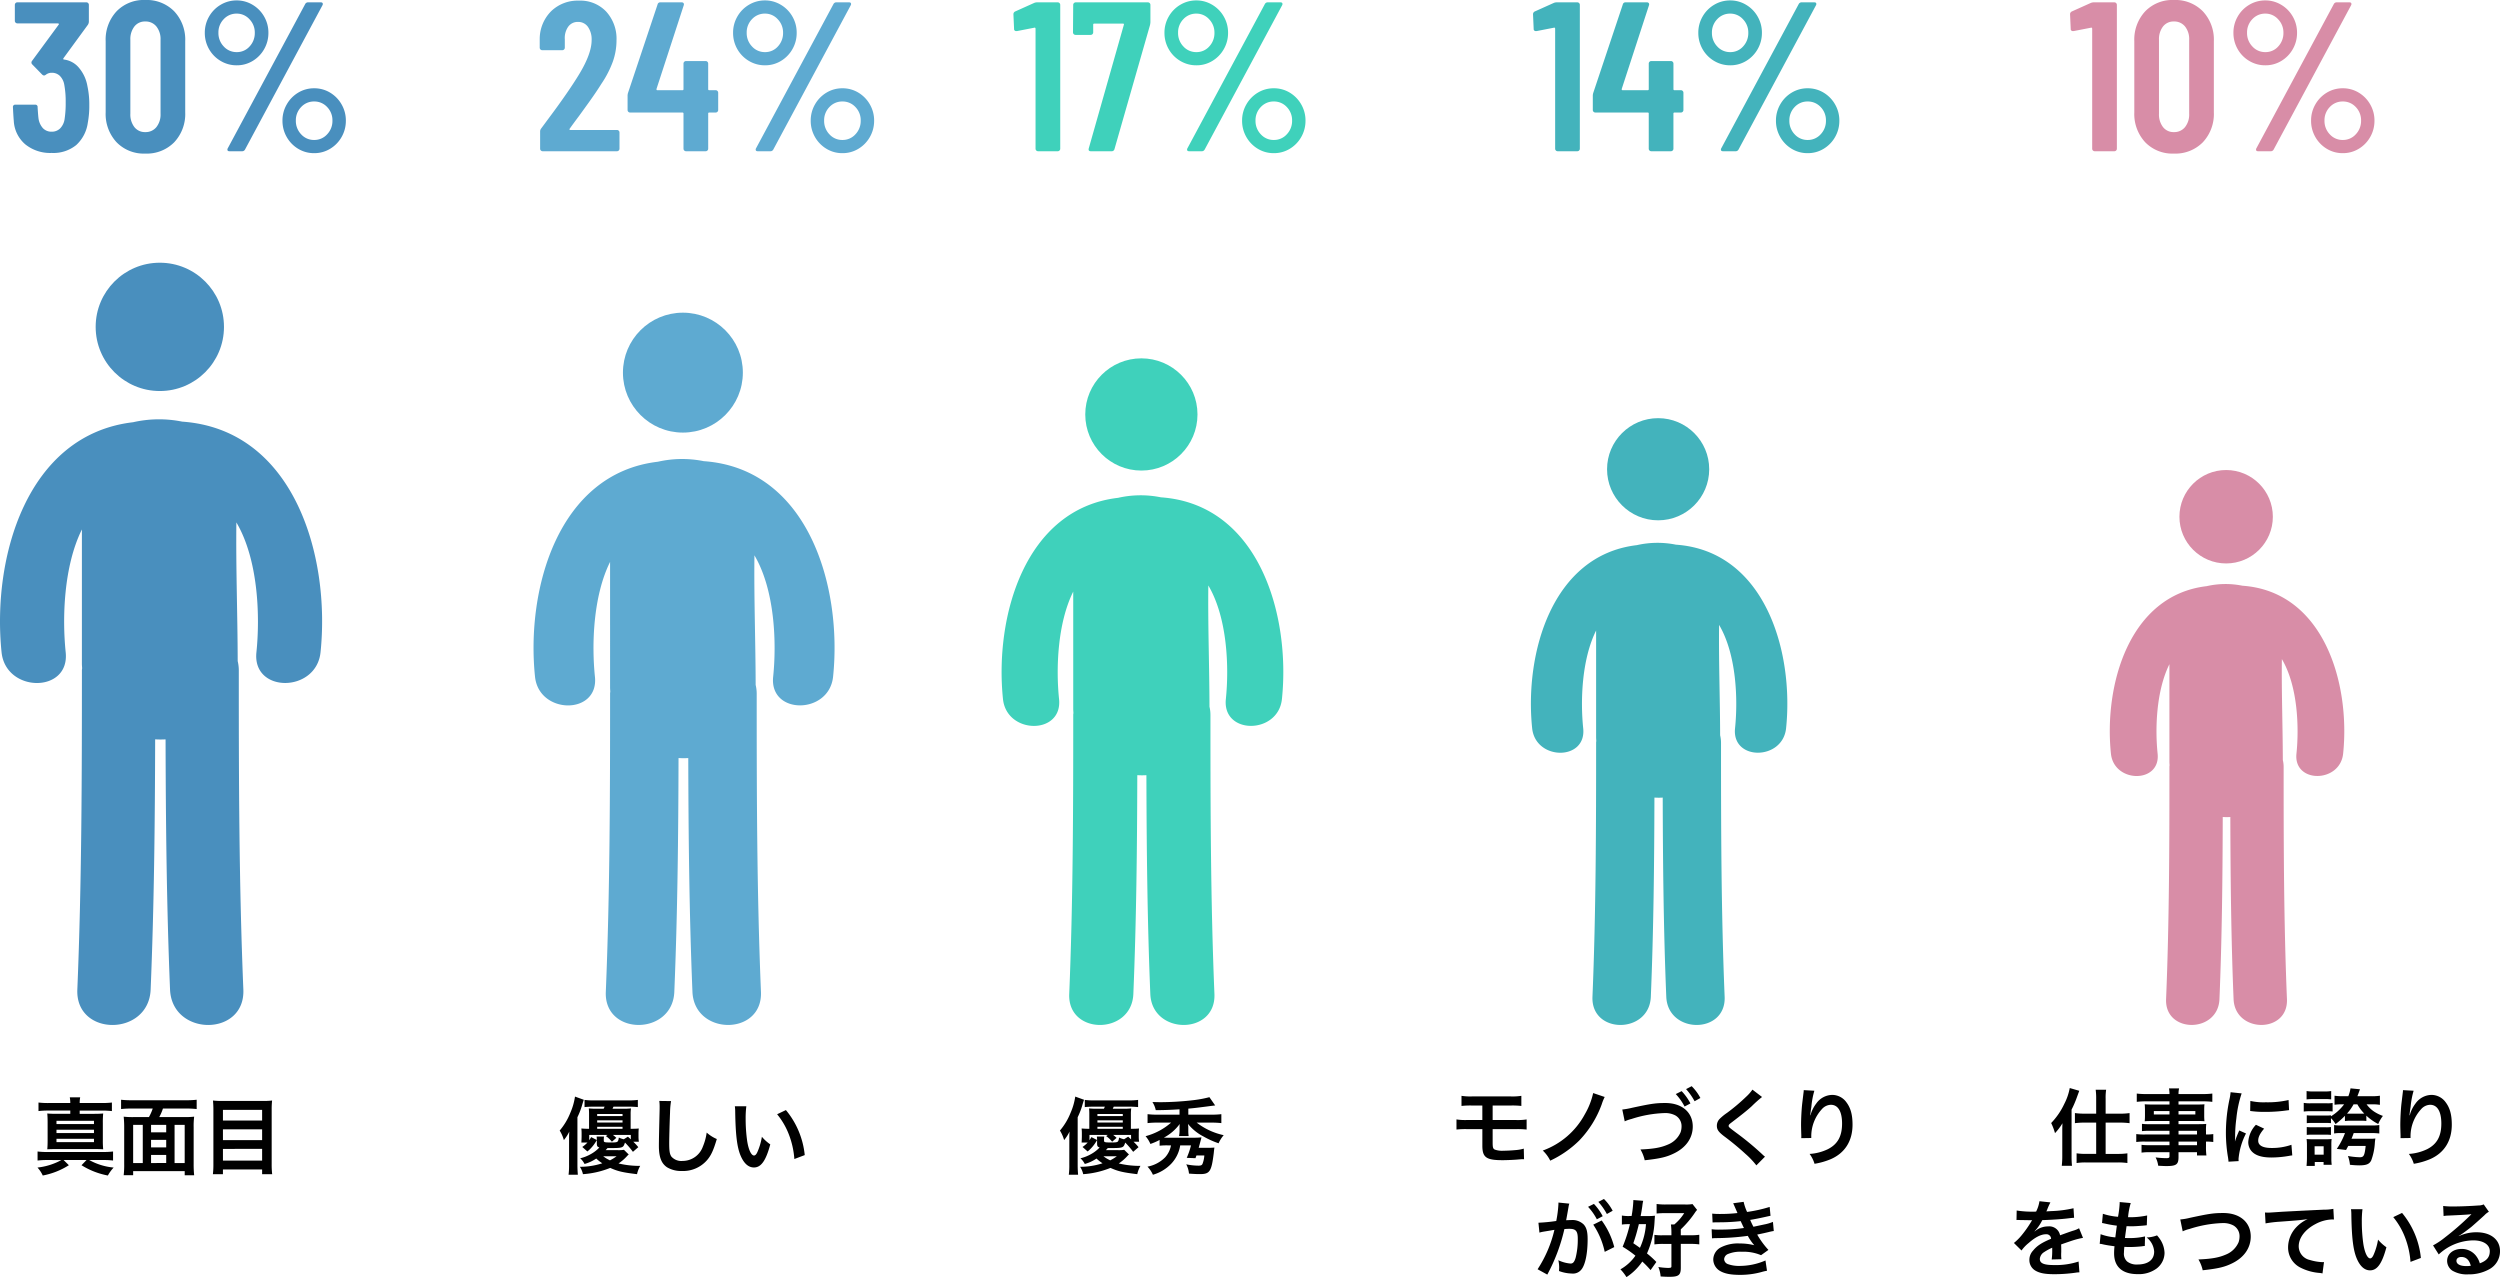
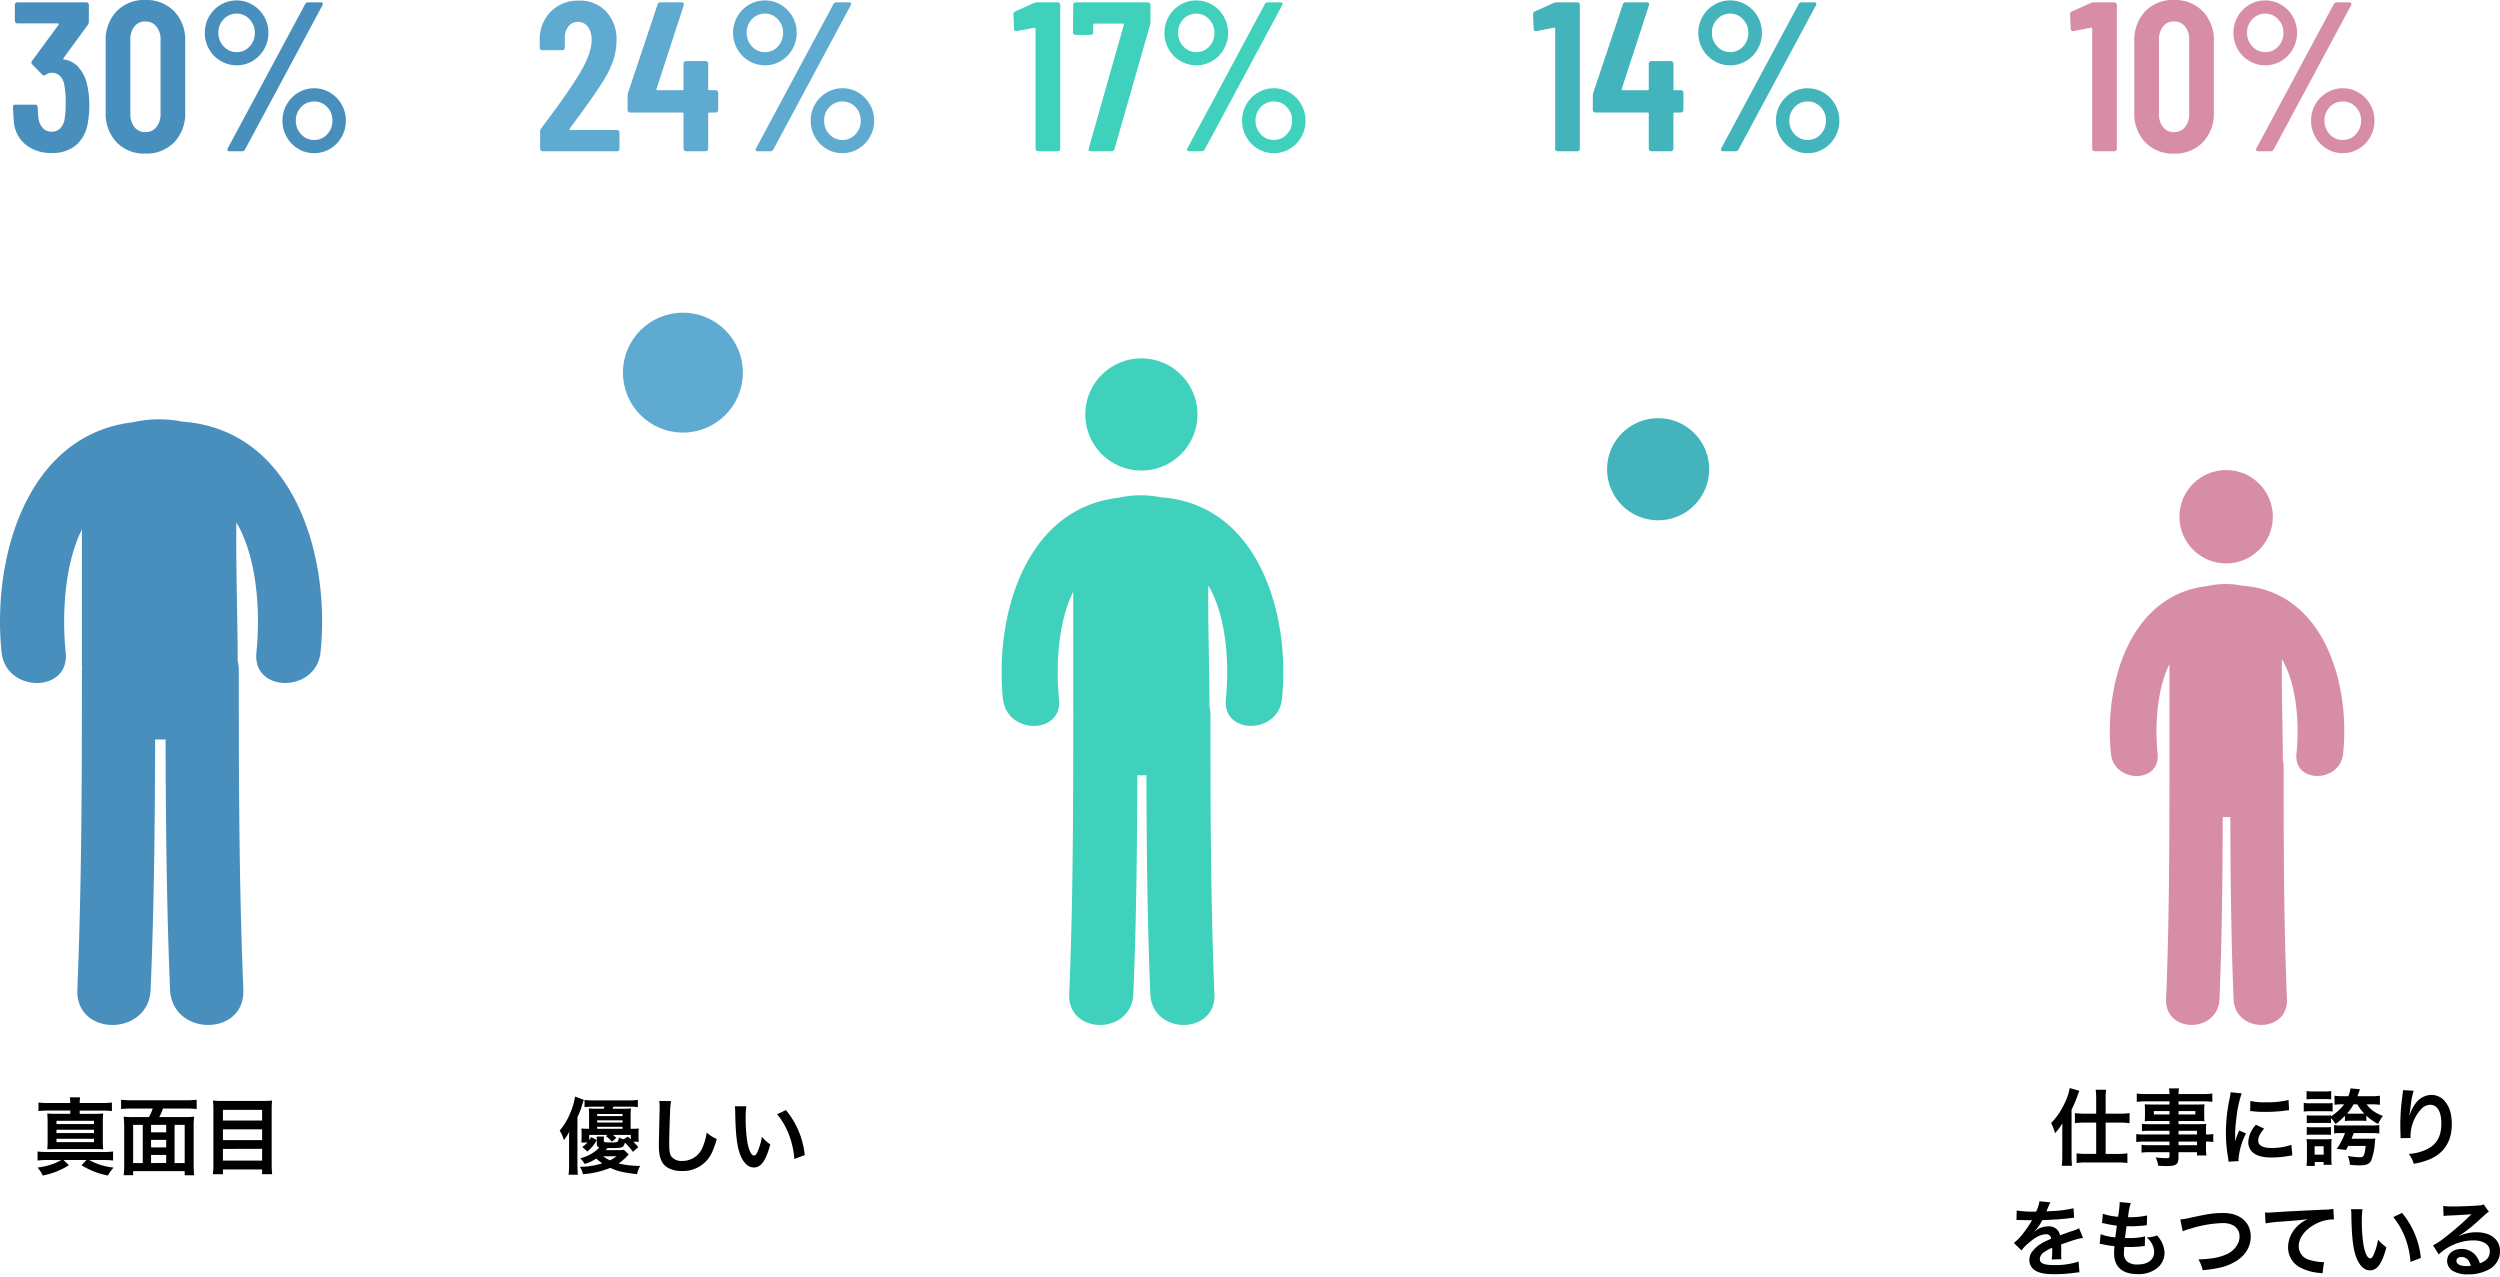
<svg xmlns="http://www.w3.org/2000/svg" width="716.897" height="366.229" viewBox="0 0 716.897 366.229">
  <g id="hito" transform="translate(-12157 -7795.12)">
    <path id="パス_1372" data-name="パス 1372" d="M4.44-18.576a23.282,23.282,0,0,1-2.952-.144v2.448a23.811,23.811,0,0,1,2.952-.144h6.168v.936H6.864c-1.344,0-2.016-.024-2.856-.1.072.816.1,1.512.1,2.736v4.848c0,1.152-.024,1.9-.1,2.688.792-.048,1.68-.072,2.832-.072H17.184c1.224,0,2.016.024,2.856.072a25.131,25.131,0,0,1-.1-2.688V-12.84a26.165,26.165,0,0,1,.1-2.736c-.816.072-1.512.1-2.856.1H13.3v-.936h6.24a25.517,25.517,0,0,1,3,.144V-18.72a24.956,24.956,0,0,1-3,.144H13.3a8.656,8.656,0,0,1,.144-1.632H10.464a9.314,9.314,0,0,1,.144,1.632Zm2.208,5.088H17.4v.936H6.648Zm0,2.568H17.4v.96H6.648Zm0,2.592H17.4v.96H6.648Zm1.416,6.1A18.483,18.483,0,0,1,1.2-.072a8.749,8.749,0,0,1,1.512,2.28A21.362,21.362,0,0,0,10.2-.744L8.688-2.232h6.576L13.824-.744a21.836,21.836,0,0,0,7.56,2.952A11.248,11.248,0,0,1,23.04-.072a17.762,17.762,0,0,1-7.008-2.16h4.224a21.462,21.462,0,0,1,2.616.144V-4.68a22.639,22.639,0,0,1-2.856.144H3.912A20.542,20.542,0,0,1,1.224-4.68v2.592a22.429,22.429,0,0,1,2.688-.144ZM28.752-14.544a22.7,22.7,0,0,1-2.832-.12,30.015,30.015,0,0,1,.144,3.072v10.44a25.174,25.174,0,0,1-.144,3.264h2.712V.96H43.416V2.136h2.712a30.365,30.365,0,0,1-.144-3.264v-10.44a22.253,22.253,0,0,1,.144-3.1,22.935,22.935,0,0,1-2.832.12H36.12a13.948,13.948,0,0,0,1.056-2.448H43.92a25.919,25.919,0,0,1,2.928.144v-2.664a26.841,26.841,0,0,1-2.928.144H28.1a25.919,25.919,0,0,1-2.928-.144v2.664a25.776,25.776,0,0,1,2.952-.144h6.12a14.444,14.444,0,0,1-1.08,2.448ZM33.768-1.368V-3.7h4.344v2.328Zm-2.376,0h-2.76V-12.312h2.76Zm2.376-10.944h4.344v2.136H33.768Zm6.744,0h2.9V-1.368h-2.9Zm-2.4,6.456H33.768v-2.16h4.344Zm16.1-13.32a21.6,21.6,0,0,1-2.688-.12c.072.792.12,1.632.12,2.568V-.888A22.567,22.567,0,0,1,51.5,1.824h2.88V.48H65.616V1.824H68.5a24.313,24.313,0,0,1-.144-2.9V-16.824a22.653,22.653,0,0,1,.12-2.472,18.924,18.924,0,0,1-2.568.12Zm.168,5.616v-3.048H65.616v3.048Zm0,2.52H65.616v3.1H54.384Zm0,5.616H65.616v3.36H54.384Z" transform="translate(12166.549 8130)" />
    <path id="パス_1367" data-name="パス 1367" d="M23.058-18.727a24.778,24.778,0,0,1,.549,5.429,26.522,26.522,0,0,1-.427,5.124,10.606,10.606,0,0,1-3.324,6.4A10.362,10.362,0,0,1,12.81.488a11.328,11.328,0,0,1-7.564-2.47A9.479,9.479,0,0,1,1.952-8.723q-.122-1.342-.244-3.9a.647.647,0,0,1,.732-.732H8.052a.647.647,0,0,1,.732.732q.122,2.074.244,3.111a5.252,5.252,0,0,0,1.281,2.9,3.332,3.332,0,0,0,2.5,1.006,3.367,3.367,0,0,0,2.44-.945,4.8,4.8,0,0,0,1.281-2.714,30,30,0,0,0,.305-4.758,26.322,26.322,0,0,0-.427-5.185,4.676,4.676,0,0,0-1.281-2.44,3.264,3.264,0,0,0-2.318-.854,2.676,2.676,0,0,0-1.647.549,1.175,1.175,0,0,1-.549.244,1.258,1.258,0,0,1-.488-.244L7.259-24.888a.759.759,0,0,1-.244-.549.811.811,0,0,1,.183-.488L14.823-36.3a.169.169,0,0,0,.03-.244.321.321,0,0,0-.274-.122H2.989a.706.706,0,0,1-.518-.214.706.706,0,0,1-.214-.518v-4.575a.706.706,0,0,1,.214-.518.706.706,0,0,1,.518-.214H22.753a.706.706,0,0,1,.518.214.706.706,0,0,1,.213.518v4.819a1.745,1.745,0,0,1-.3.915l-6.954,9.516q-.244.366.122.427a6.631,6.631,0,0,1,4.3,2.379A10.958,10.958,0,0,1,23.058-18.727ZM39.65.671a10.85,10.85,0,0,1-8.235-3.263A11.906,11.906,0,0,1,28.3-11.163V-31.537a11.907,11.907,0,0,1,3.111-8.571,10.85,10.85,0,0,1,8.235-3.264,11.026,11.026,0,0,1,8.326,3.264,11.84,11.84,0,0,1,3.141,8.571v20.374a11.84,11.84,0,0,1-3.141,8.571A11.026,11.026,0,0,1,39.65.671Zm0-6.161a3.946,3.946,0,0,0,3.2-1.433,5.78,5.78,0,0,0,1.189-3.813V-31.964a5.78,5.78,0,0,0-1.189-3.813,3.946,3.946,0,0,0-3.2-1.433,3.794,3.794,0,0,0-3.111,1.433,5.882,5.882,0,0,0-1.159,3.813v21.228a5.882,5.882,0,0,0,1.159,3.813A3.794,3.794,0,0,0,39.65-5.49ZM65.88-24.644a8.851,8.851,0,0,1-4.606-1.25A9.156,9.156,0,0,1,57.95-29.28a9.3,9.3,0,0,1-1.22-4.7,9.185,9.185,0,0,1,1.22-4.636A9.156,9.156,0,0,1,61.275-42a8.851,8.851,0,0,1,4.606-1.25A8.742,8.742,0,0,1,70.424-42a9.156,9.156,0,0,1,3.325,3.385,9.185,9.185,0,0,1,1.22,4.636,9.3,9.3,0,0,1-1.22,4.7,9.232,9.232,0,0,1-3.294,3.385A8.692,8.692,0,0,1,65.88-24.644ZM63.806,0q-.427,0-.549-.244a.673.673,0,0,1,.061-.61l22.2-41.358a.927.927,0,0,1,.915-.488h3.538q.427,0,.549.244a.673.673,0,0,1-.061.61L68.259-.488A.927.927,0,0,1,67.344,0ZM65.88-28.426a4.826,4.826,0,0,0,3.69-1.617,5.585,5.585,0,0,0,1.495-3.934,5.447,5.447,0,0,0-1.525-3.874,4.855,4.855,0,0,0-3.66-1.616,4.966,4.966,0,0,0-3.721,1.586,5.417,5.417,0,0,0-1.525,3.9,5.522,5.522,0,0,0,1.525,3.934A4.921,4.921,0,0,0,65.88-28.426ZM88.084.549A8.692,8.692,0,0,1,83.509-.7a9.232,9.232,0,0,1-3.294-3.385A9.3,9.3,0,0,1,79-8.784a9.185,9.185,0,0,1,1.22-4.636,9.232,9.232,0,0,1,3.294-3.385,8.692,8.692,0,0,1,4.575-1.25,8.692,8.692,0,0,1,4.575,1.25,9.232,9.232,0,0,1,3.294,3.385,9.185,9.185,0,0,1,1.22,4.636,9.3,9.3,0,0,1-1.22,4.7A9.232,9.232,0,0,1,92.659-.7,8.692,8.692,0,0,1,88.084.549Zm0-3.782a4.921,4.921,0,0,0,3.721-1.616A5.522,5.522,0,0,0,93.33-8.784a5.417,5.417,0,0,0-1.525-3.9,4.966,4.966,0,0,0-3.721-1.586,4.966,4.966,0,0,0-3.721,1.586,5.417,5.417,0,0,0-1.525,3.9,5.522,5.522,0,0,0,1.525,3.934A4.921,4.921,0,0,0,88.084-3.233Z" transform="translate(12159 7838.491)" fill="#498fbe" />
    <path id="パス_1368" data-name="パス 1368" d="M10.37-6.466a.2.2,0,0,0-.061.244.246.246,0,0,0,.244.122H23.912a.706.706,0,0,1,.519.214.706.706,0,0,1,.214.518V-.732a.706.706,0,0,1-.214.518A.706.706,0,0,1,23.912,0H2.623A.706.706,0,0,1,2.1-.214a.706.706,0,0,1-.214-.518v-4.88a1.381,1.381,0,0,1,.3-.915L4.575-9.76q2.379-3.172,4.666-6.466t3.873-5.917q3.538-5.856,3.538-9.7a6.207,6.207,0,0,0-1.068-3.843,3.388,3.388,0,0,0-2.836-1.4,3.332,3.332,0,0,0-2.806,1.372,5.607,5.607,0,0,0-.976,3.629v2.379a.706.706,0,0,1-.214.518.706.706,0,0,1-.518.214H2.5a.706.706,0,0,1-.519-.214.706.706,0,0,1-.214-.518V-32.33A11.3,11.3,0,0,1,5.093-40.2a10.953,10.953,0,0,1,7.961-2.989,10.188,10.188,0,0,1,7.778,3.142,11.565,11.565,0,0,1,2.958,8.265,18.311,18.311,0,0,1-1.037,6.039,29.143,29.143,0,0,1-3.294,6.4q-1.525,2.44-3.629,5.368t-2.776,3.843Q11.224-7.686,10.37-6.466ZM52.216-17.507a.706.706,0,0,1,.518.214.706.706,0,0,1,.214.518v4.941a.706.706,0,0,1-.214.519.706.706,0,0,1-.518.213h-1.83a.27.27,0,0,0-.305.305V-.732a.706.706,0,0,1-.214.518A.706.706,0,0,1,49.349,0H43.737a.706.706,0,0,1-.519-.214A.706.706,0,0,1,43-.732V-10.8A.27.27,0,0,0,42.7-11.1H27.694a.706.706,0,0,1-.518-.213.706.706,0,0,1-.213-.519V-15.8a2.931,2.931,0,0,1,.122-.915L35.563-42.09a.766.766,0,0,1,.793-.61h6.1a.683.683,0,0,1,.549.214.668.668,0,0,1,.061.64L35.258-17.873q-.061.366.244.366h7.2A.27.27,0,0,0,43-17.812v-7.32a.706.706,0,0,1,.214-.519.706.706,0,0,1,.519-.213h5.612a.706.706,0,0,1,.519.213.706.706,0,0,1,.214.519v7.32a.27.27,0,0,0,.305.305Zm14.152-7.137a8.851,8.851,0,0,1-4.605-1.25,9.156,9.156,0,0,1-3.325-3.385,9.3,9.3,0,0,1-1.22-4.7,9.185,9.185,0,0,1,1.22-4.636A9.156,9.156,0,0,1,61.763-42a8.851,8.851,0,0,1,4.605-1.25A8.742,8.742,0,0,1,70.912-42a9.156,9.156,0,0,1,3.325,3.385,9.185,9.185,0,0,1,1.22,4.636,9.3,9.3,0,0,1-1.22,4.7,9.232,9.232,0,0,1-3.294,3.385A8.692,8.692,0,0,1,66.368-24.644ZM64.294,0q-.427,0-.549-.244a.673.673,0,0,1,.061-.61l22.2-41.358a.927.927,0,0,1,.915-.488h3.538q.427,0,.549.244a.673.673,0,0,1-.061.61L68.747-.488A.927.927,0,0,1,67.832,0Zm2.074-28.426a4.826,4.826,0,0,0,3.691-1.617,5.585,5.585,0,0,0,1.494-3.934,5.447,5.447,0,0,0-1.525-3.874,4.855,4.855,0,0,0-3.66-1.616,4.966,4.966,0,0,0-3.721,1.586,5.417,5.417,0,0,0-1.525,3.9,5.522,5.522,0,0,0,1.525,3.934A4.921,4.921,0,0,0,66.368-28.426ZM88.572.549A8.692,8.692,0,0,1,84-.7,9.232,9.232,0,0,1,80.7-4.087a9.3,9.3,0,0,1-1.22-4.7A9.185,9.185,0,0,1,80.7-13.42,9.232,9.232,0,0,1,84-16.806a8.692,8.692,0,0,1,4.575-1.25,8.692,8.692,0,0,1,4.575,1.25,9.232,9.232,0,0,1,3.294,3.385,9.185,9.185,0,0,1,1.22,4.636,9.3,9.3,0,0,1-1.22,4.7A9.232,9.232,0,0,1,93.147-.7,8.692,8.692,0,0,1,88.572.549Zm0-3.782a4.921,4.921,0,0,0,3.721-1.616,5.522,5.522,0,0,0,1.525-3.934,5.417,5.417,0,0,0-1.525-3.9,4.966,4.966,0,0,0-3.721-1.586,4.966,4.966,0,0,0-3.721,1.586,5.417,5.417,0,0,0-1.525,3.9,5.522,5.522,0,0,0,1.525,3.934A4.921,4.921,0,0,0,88.572-3.233Z" transform="translate(12310 7838.491)" fill="#5eaad1" />
    <path id="パス_1369" data-name="パス 1369" d="M6.527-42.517a2.3,2.3,0,0,1,.915-.183H13.3a.706.706,0,0,1,.519.214.706.706,0,0,1,.214.518V-.732a.706.706,0,0,1-.214.518A.706.706,0,0,1,13.3,0H7.686a.706.706,0,0,1-.519-.214.706.706,0,0,1-.214-.518v-34.4a.406.406,0,0,0-.092-.244.157.157,0,0,0-.214-.061l-5,.976H1.464a.593.593,0,0,1-.671-.671L.61-39.223a.874.874,0,0,1,.488-.854ZM22.814,0q-.793,0-.61-.793L32.269-36.234q.122-.366-.244-.366H23.79a.27.27,0,0,0-.305.305v2.2a.706.706,0,0,1-.214.519.706.706,0,0,1-.518.213H18.422a.706.706,0,0,1-.518-.213.706.706,0,0,1-.214-.519l.061-7.869a.706.706,0,0,1,.213-.518.706.706,0,0,1,.518-.214H39.162a.706.706,0,0,1,.519.214.706.706,0,0,1,.213.518v4.941a5.14,5.14,0,0,1-.122.854L29.585-.61a.8.8,0,0,1-.854.61ZM53.07-24.644a8.851,8.851,0,0,1-4.605-1.25A9.156,9.156,0,0,1,45.14-29.28a9.3,9.3,0,0,1-1.22-4.7,9.185,9.185,0,0,1,1.22-4.636A9.156,9.156,0,0,1,48.465-42a8.851,8.851,0,0,1,4.605-1.25A8.742,8.742,0,0,1,57.614-42a9.156,9.156,0,0,1,3.325,3.385,9.185,9.185,0,0,1,1.22,4.636,9.3,9.3,0,0,1-1.22,4.7,9.232,9.232,0,0,1-3.294,3.385A8.692,8.692,0,0,1,53.07-24.644ZM51,0q-.427,0-.549-.244a.673.673,0,0,1,.061-.61l22.2-41.358a.927.927,0,0,1,.915-.488h3.538q.427,0,.549.244a.673.673,0,0,1-.061.61L55.449-.488A.927.927,0,0,1,54.534,0ZM53.07-28.426a4.826,4.826,0,0,0,3.69-1.617,5.585,5.585,0,0,0,1.494-3.934,5.447,5.447,0,0,0-1.525-3.874,4.855,4.855,0,0,0-3.66-1.616,4.966,4.966,0,0,0-3.721,1.586,5.417,5.417,0,0,0-1.525,3.9,5.522,5.522,0,0,0,1.525,3.934A4.921,4.921,0,0,0,53.07-28.426ZM75.274.549A8.692,8.692,0,0,1,70.7-.7,9.232,9.232,0,0,1,67.4-4.087a9.3,9.3,0,0,1-1.22-4.7A9.185,9.185,0,0,1,67.4-13.42,9.232,9.232,0,0,1,70.7-16.806a8.692,8.692,0,0,1,4.575-1.25,8.692,8.692,0,0,1,4.575,1.25,9.232,9.232,0,0,1,3.294,3.385,9.185,9.185,0,0,1,1.22,4.636,9.3,9.3,0,0,1-1.22,4.7A9.232,9.232,0,0,1,79.849-.7,8.692,8.692,0,0,1,75.274.549Zm0-3.782a4.921,4.921,0,0,0,3.721-1.616A5.522,5.522,0,0,0,80.52-8.784a5.417,5.417,0,0,0-1.525-3.9,4.966,4.966,0,0,0-3.721-1.586,4.966,4.966,0,0,0-3.721,1.586,5.417,5.417,0,0,0-1.525,3.9,5.522,5.522,0,0,0,1.525,3.934A4.921,4.921,0,0,0,75.274-3.233Z" transform="translate(12447 7838.491)" fill="#3fd1bb" />
    <path id="パス_1370" data-name="パス 1370" d="M6.527-42.517a2.3,2.3,0,0,1,.915-.183H13.3a.706.706,0,0,1,.519.214.706.706,0,0,1,.214.518V-.732a.706.706,0,0,1-.214.518A.706.706,0,0,1,13.3,0H7.686a.706.706,0,0,1-.519-.214.706.706,0,0,1-.214-.518v-34.4a.406.406,0,0,0-.092-.244.157.157,0,0,0-.214-.061l-5,.976H1.464a.593.593,0,0,1-.671-.671L.61-39.223a.874.874,0,0,1,.488-.854Zm36.478,25.01a.706.706,0,0,1,.518.214.706.706,0,0,1,.214.518v4.941a.706.706,0,0,1-.214.519.706.706,0,0,1-.518.213h-1.83a.27.27,0,0,0-.305.305V-.732a.706.706,0,0,1-.214.518A.706.706,0,0,1,40.138,0H34.526a.706.706,0,0,1-.519-.214.706.706,0,0,1-.214-.518V-10.8a.27.27,0,0,0-.305-.305H18.483a.706.706,0,0,1-.518-.213.706.706,0,0,1-.213-.519V-15.8a2.931,2.931,0,0,1,.122-.915L26.352-42.09a.766.766,0,0,1,.793-.61h6.1a.683.683,0,0,1,.549.214.668.668,0,0,1,.061.64L26.047-17.873q-.061.366.244.366h7.2a.27.27,0,0,0,.305-.305v-7.32a.706.706,0,0,1,.214-.519.706.706,0,0,1,.519-.213h5.612a.706.706,0,0,1,.519.213.706.706,0,0,1,.214.519v7.32a.27.27,0,0,0,.305.305Zm14.152-7.137a8.851,8.851,0,0,1-4.605-1.25,9.156,9.156,0,0,1-3.325-3.385,9.3,9.3,0,0,1-1.22-4.7,9.185,9.185,0,0,1,1.22-4.636A9.156,9.156,0,0,1,52.552-42a8.851,8.851,0,0,1,4.605-1.25A8.742,8.742,0,0,1,61.7-42a9.156,9.156,0,0,1,3.325,3.385,9.185,9.185,0,0,1,1.22,4.636,9.3,9.3,0,0,1-1.22,4.7,9.232,9.232,0,0,1-3.294,3.385A8.692,8.692,0,0,1,57.157-24.644ZM55.083,0q-.427,0-.549-.244a.673.673,0,0,1,.061-.61L76.8-42.212a.927.927,0,0,1,.915-.488h3.538q.427,0,.549.244a.673.673,0,0,1-.061.61L59.536-.488A.927.927,0,0,1,58.621,0Zm2.074-28.426a4.826,4.826,0,0,0,3.69-1.617,5.585,5.585,0,0,0,1.495-3.934,5.447,5.447,0,0,0-1.525-3.874,4.855,4.855,0,0,0-3.66-1.616,4.966,4.966,0,0,0-3.721,1.586,5.417,5.417,0,0,0-1.525,3.9,5.522,5.522,0,0,0,1.525,3.934A4.921,4.921,0,0,0,57.157-28.426ZM79.361.549A8.692,8.692,0,0,1,74.786-.7a9.232,9.232,0,0,1-3.294-3.385,9.3,9.3,0,0,1-1.22-4.7,9.185,9.185,0,0,1,1.22-4.636,9.232,9.232,0,0,1,3.294-3.385,8.692,8.692,0,0,1,4.575-1.25,8.692,8.692,0,0,1,4.575,1.25A9.232,9.232,0,0,1,87.23-13.42a9.185,9.185,0,0,1,1.22,4.636,9.3,9.3,0,0,1-1.22,4.7A9.232,9.232,0,0,1,83.936-.7,8.692,8.692,0,0,1,79.361.549Zm0-3.782a4.921,4.921,0,0,0,3.721-1.616,5.522,5.522,0,0,0,1.525-3.934,5.417,5.417,0,0,0-1.525-3.9,4.966,4.966,0,0,0-3.721-1.586,4.966,4.966,0,0,0-3.721,1.586,5.417,5.417,0,0,0-1.525,3.9A5.522,5.522,0,0,0,75.64-4.849,4.921,4.921,0,0,0,79.361-3.233Z" transform="translate(12596 7838.491)" fill="#43b3bc" />
    <path id="パス_1371" data-name="パス 1371" d="M6.527-42.517a2.3,2.3,0,0,1,.915-.183H13.3a.706.706,0,0,1,.519.214.706.706,0,0,1,.214.518V-.732a.706.706,0,0,1-.214.518A.706.706,0,0,1,13.3,0H7.686a.706.706,0,0,1-.519-.214.706.706,0,0,1-.214-.518v-34.4a.406.406,0,0,0-.092-.244.157.157,0,0,0-.214-.061l-5,.976H1.464a.593.593,0,0,1-.671-.671L.61-39.223a.874.874,0,0,1,.488-.854ZM30.378.671a10.85,10.85,0,0,1-8.235-3.263,11.906,11.906,0,0,1-3.111-8.571V-31.537a11.907,11.907,0,0,1,3.111-8.571,10.85,10.85,0,0,1,8.235-3.264A11.026,11.026,0,0,1,38.7-40.108a11.84,11.84,0,0,1,3.141,8.571v20.374A11.84,11.84,0,0,1,38.7-2.592,11.026,11.026,0,0,1,30.378.671Zm0-6.161a3.946,3.946,0,0,0,3.2-1.433,5.78,5.78,0,0,0,1.19-3.813V-31.964a5.78,5.78,0,0,0-1.19-3.813,3.946,3.946,0,0,0-3.2-1.433,3.794,3.794,0,0,0-3.111,1.433,5.882,5.882,0,0,0-1.159,3.813v21.228a5.882,5.882,0,0,0,1.159,3.813A3.794,3.794,0,0,0,30.378-5.49Zm26.23-19.154A8.851,8.851,0,0,1,52-25.894a9.156,9.156,0,0,1-3.325-3.385,9.3,9.3,0,0,1-1.22-4.7,9.185,9.185,0,0,1,1.22-4.636A9.156,9.156,0,0,1,52-42a8.851,8.851,0,0,1,4.605-1.25A8.742,8.742,0,0,1,61.153-42a9.156,9.156,0,0,1,3.325,3.385,9.185,9.185,0,0,1,1.22,4.636,9.3,9.3,0,0,1-1.22,4.7,9.232,9.232,0,0,1-3.294,3.385A8.692,8.692,0,0,1,56.608-24.644ZM54.534,0q-.427,0-.549-.244a.673.673,0,0,1,.061-.61l22.2-41.358a.927.927,0,0,1,.915-.488H80.7q.427,0,.549.244a.673.673,0,0,1-.061.61L58.987-.488A.927.927,0,0,1,58.072,0Zm2.074-28.426a4.826,4.826,0,0,0,3.69-1.617,5.585,5.585,0,0,0,1.494-3.934,5.447,5.447,0,0,0-1.525-3.874,4.855,4.855,0,0,0-3.66-1.616,4.966,4.966,0,0,0-3.721,1.586,5.417,5.417,0,0,0-1.525,3.9,5.522,5.522,0,0,0,1.525,3.934A4.921,4.921,0,0,0,56.608-28.426ZM78.812.549A8.692,8.692,0,0,1,74.237-.7a9.232,9.232,0,0,1-3.294-3.385,9.3,9.3,0,0,1-1.22-4.7,9.185,9.185,0,0,1,1.22-4.636,9.232,9.232,0,0,1,3.294-3.385,8.692,8.692,0,0,1,4.575-1.25,8.692,8.692,0,0,1,4.575,1.25,9.232,9.232,0,0,1,3.294,3.385A9.185,9.185,0,0,1,87.9-8.784a9.3,9.3,0,0,1-1.22,4.7A9.232,9.232,0,0,1,83.387-.7,8.692,8.692,0,0,1,78.812.549Zm0-3.782a4.921,4.921,0,0,0,3.721-1.616,5.522,5.522,0,0,0,1.525-3.934,5.417,5.417,0,0,0-1.525-3.9,4.966,4.966,0,0,0-3.721-1.586,4.966,4.966,0,0,0-3.721,1.586,5.417,5.417,0,0,0-1.525,3.9,5.522,5.522,0,0,0,1.525,3.934A4.921,4.921,0,0,0,78.812-3.233Z" transform="translate(12750 7838.491)" fill="#d88da7" />
    <path id="パス_1366" data-name="パス 1366" d="M18.768-5.16a9.523,9.523,0,0,1-1.752.1h-3.5c.216-.24.384-.432.552-.6,4.464,0,4.464,0,4.992-1.584a23.518,23.518,0,0,1,2.28,2.664l1.536-1.344a15.18,15.18,0,0,0-1.44-1.56H23.04a10.259,10.259,0,0,1-.1-1.632v-.6a14.515,14.515,0,0,1,.072-1.56c-.7.072-1.128.072-2.328.1v-4.248a10.518,10.518,0,0,1,.1-1.608,21.538,21.538,0,0,1-2.376.1H15.48c.1-.216.144-.288.288-.6h4.32a25.244,25.244,0,0,1,2.664.12v-2.064a17.72,17.72,0,0,1-2.688.144H10.08a17.056,17.056,0,0,1-2.616-.144v2.064a24.233,24.233,0,0,1,2.616-.12h3.144c-.144.288-.168.384-.288.6H11.088a21.737,21.737,0,0,1-2.4-.1,16.159,16.159,0,0,1,.072,1.656v4.2c-1.248-.024-1.536-.048-2.208-.1a13.9,13.9,0,0,1,.072,1.56V-8.9q-.036,1.332-.072,1.656H8.3A9.409,9.409,0,0,1,6.816-5.976L8.28-4.68a11.3,11.3,0,0,0,2.712-3.288L9.36-8.808a8.432,8.432,0,0,1-.552.888V-9.432h5.256l-.48.336a8.442,8.442,0,0,1,1.728,1.608l1.272-1.1a10.192,10.192,0,0,0-.984-.84h5.136V-8.16c-.36-.336-.408-.384-.84-.768l-1.176.744a5.917,5.917,0,0,1-1.416-.5c-.24,1.416-.24,1.416-2.472,1.416-1.608,0-1.848-.072-1.848-.528v-.192a4.318,4.318,0,0,1,.072-.984H10.92a6.222,6.222,0,0,1,.072,1.056v.936c0,.744.144.96.72,1.152a9.818,9.818,0,0,1-2.28,1.8,11.655,11.655,0,0,1-3.216,1.3A5.386,5.386,0,0,1,7.464-1.1a11.452,11.452,0,0,0,3.36-1.56A11.422,11.422,0,0,0,12.552-1.3,20.608,20.608,0,0,1,6.12-.288a6.325,6.325,0,0,1,.888,2.112,25.415,25.415,0,0,0,7.824-1.8c2.16.984,3.648,1.32,7.68,1.8a8.509,8.509,0,0,1,.912-2.376,26.081,26.081,0,0,1-6.216-.7A12.8,12.8,0,0,0,19.656-3.36a3.093,3.093,0,0,1,.48-.456ZM16.656-3.312a14.14,14.14,0,0,1-1.9,1.176,10.2,10.2,0,0,1-1.944-1.176Zm-5.568-7.872v-.576H18.36v.576Zm0-1.8v-.624H18.36v.624Zm0-1.848v-.6H18.36v.6ZM3.024-.84A20.657,20.657,0,0,1,2.88,1.992H5.544c-.072-.96-.12-1.752-.12-2.784V-14.5A21.669,21.669,0,0,0,6.84-18.24c.264-.864.264-.864.408-1.272l-2.52-.912A18.233,18.233,0,0,1,3.36-15.7,18.123,18.123,0,0,1,.336-10.68a10.4,10.4,0,0,1,1.2,2.736A12.5,12.5,0,0,0,3.1-10.392c-.072.888-.072,1.32-.072,2.424ZM28.9-19.176a11.936,11.936,0,0,1,.1,1.632c0,.336,0,.84-.024,1.56-.144,6.024-.192,8.424-.192,9.672,0,3.216.7,5.064,2.352,6.168a7.825,7.825,0,0,0,4.2,1.056,9.084,9.084,0,0,0,7.2-3.048c1.176-1.32,1.9-2.88,2.856-6.12a10.365,10.365,0,0,1-2.9-1.848,16.089,16.089,0,0,1-1.1,4.032,6.175,6.175,0,0,1-5.808,4.1,3.8,3.8,0,0,1-3.216-1.248c-.48-.72-.624-1.584-.624-3.864,0-1.7.144-6.576.24-8.808a21.939,21.939,0,0,1,.288-3.24ZM50.568-17.64a11.468,11.468,0,0,1,.1,1.536c.1,6.648.528,10.128,1.512,12.528.96,2.3,2.256,3.48,3.864,3.48,2.04,0,3.432-1.944,4.68-6.624A11.847,11.847,0,0,1,58.32-8.9,17.693,17.693,0,0,1,57.048-4.56c-.288.672-.624,1.032-.984,1.032-.768,0-1.536-1.536-1.944-4.032a44.912,44.912,0,0,1-.456-6.432,27.9,27.9,0,0,1,.192-3.648Zm12.12,2.28a20.949,20.949,0,0,1,3.408,5.9A24.33,24.33,0,0,1,67.632-2.52l2.976-1.128a23.927,23.927,0,0,0-5.4-12.912Z" transform="translate(12317.158 8130)" />
-     <path id="パス_1365" data-name="パス 1365" d="M18.768-5.16a9.523,9.523,0,0,1-1.752.1h-3.5c.216-.24.384-.432.552-.6,4.464,0,4.464,0,4.992-1.584a23.518,23.518,0,0,1,2.28,2.664l1.536-1.344a15.18,15.18,0,0,0-1.44-1.56H23.04a10.259,10.259,0,0,1-.1-1.632v-.6a14.515,14.515,0,0,1,.072-1.56c-.7.072-1.128.072-2.328.1v-4.248a10.518,10.518,0,0,1,.1-1.608,21.538,21.538,0,0,1-2.376.1H15.48c.1-.216.144-.288.288-.6h4.32a25.244,25.244,0,0,1,2.664.12v-2.064a17.72,17.72,0,0,1-2.688.144H10.08a17.056,17.056,0,0,1-2.616-.144v2.064a24.233,24.233,0,0,1,2.616-.12h3.144c-.144.288-.168.384-.288.6H11.088a21.737,21.737,0,0,1-2.4-.1,16.159,16.159,0,0,1,.072,1.656v4.2c-1.248-.024-1.536-.048-2.208-.1a13.9,13.9,0,0,1,.072,1.56V-8.9q-.036,1.332-.072,1.656H8.3A9.409,9.409,0,0,1,6.816-5.976L8.28-4.68a11.3,11.3,0,0,0,2.712-3.288L9.36-8.808a8.432,8.432,0,0,1-.552.888V-9.432h5.256l-.48.336a8.442,8.442,0,0,1,1.728,1.608l1.272-1.1a10.192,10.192,0,0,0-.984-.84h5.136V-8.16c-.36-.336-.408-.384-.84-.768l-1.176.744a5.917,5.917,0,0,1-1.416-.5c-.24,1.416-.24,1.416-2.472,1.416-1.608,0-1.848-.072-1.848-.528v-.192a4.318,4.318,0,0,1,.072-.984H10.92a6.222,6.222,0,0,1,.072,1.056v.936c0,.744.144.96.72,1.152a9.818,9.818,0,0,1-2.28,1.8,11.655,11.655,0,0,1-3.216,1.3A5.386,5.386,0,0,1,7.464-1.1a11.452,11.452,0,0,0,3.36-1.56A11.422,11.422,0,0,0,12.552-1.3,20.608,20.608,0,0,1,6.12-.288a6.325,6.325,0,0,1,.888,2.112,25.415,25.415,0,0,0,7.824-1.8c2.16.984,3.648,1.32,7.68,1.8a8.509,8.509,0,0,1,.912-2.376,26.081,26.081,0,0,1-6.216-.7A12.8,12.8,0,0,0,19.656-3.36a3.093,3.093,0,0,1,.48-.456ZM16.656-3.312a14.14,14.14,0,0,1-1.9,1.176,10.2,10.2,0,0,1-1.944-1.176Zm-5.568-7.872v-.576H18.36v.576Zm0-1.8v-.624H18.36v.624Zm0-1.848v-.6H18.36v.6ZM3.024-.84A20.657,20.657,0,0,1,2.88,1.992H5.544c-.072-.96-.12-1.752-.12-2.784V-14.5A21.669,21.669,0,0,0,6.84-18.24c.264-.864.264-.864.408-1.272l-2.52-.912A18.233,18.233,0,0,1,3.36-15.7,18.123,18.123,0,0,1,.336-10.68a10.4,10.4,0,0,1,1.2,2.736A12.5,12.5,0,0,0,3.1-10.392c-.072.888-.072,1.32-.072,2.424Zm31.608-14.4H28.32a22.119,22.119,0,0,1-2.856-.144v2.568A22.484,22.484,0,0,1,28.3-12.96h3.912a18.044,18.044,0,0,1-7.32,3.888A8.718,8.718,0,0,1,26.28-6.84a17.531,17.531,0,0,0,2.64-1.152v1.656a18.779,18.779,0,0,1,2.232-.1h1.032a7,7,0,0,1-1.656,3.408A9.565,9.565,0,0,1,25.44-.336,8.249,8.249,0,0,1,27,1.992a11.719,11.719,0,0,0,5.256-3.168,9.8,9.8,0,0,0,2.568-5.256h3.1A22.268,22.268,0,0,1,36.7-2.856l2.5.1c.144-.36.168-.456.288-.792h2.256A8.011,8.011,0,0,1,41.208-1.1c-.192.36-.456.48-1.176.48a17.478,17.478,0,0,1-3.48-.384,7.111,7.111,0,0,1,.792,2.664c1.272.1,2.208.144,3.168.144,2.808,0,3.288-.768,3.936-6.024.1-.984.1-.984.192-1.584-.6.048-1.056.072-1.992.072h-2.52c.072-.264.264-.96.528-1.944.12-.456.216-.792.264-1.056a19.994,19.994,0,0,1-2.352.1h-7.32c-.456,0-.648,0-1.1-.024a13.324,13.324,0,0,0,4.536-3.912,8.706,8.706,0,0,0-.048,1.056v.7A8.126,8.126,0,0,1,34.488-9.1h2.76a10.3,10.3,0,0,1-.1-1.7v-.72a6.806,6.806,0,0,0-.1-1.08,13.841,13.841,0,0,0,4.512,3.648,24.884,24.884,0,0,0,4.272,1.92A9.32,9.32,0,0,1,47.3-9.36a19.209,19.209,0,0,1-7.752-3.6h4.176a23.76,23.76,0,0,1,2.9.144v-2.568a22.439,22.439,0,0,1-2.9.144H37.152v-1.728c1.824-.168,2.208-.216,5.4-.624q1.872-.252,2.3-.288L43.2-20.256a32.6,32.6,0,0,1-4.248.816,84.625,84.625,0,0,1-9.84.624c-.408,0-1.128-.024-2.256-.048a6.954,6.954,0,0,1,.96,2.328c2.256,0,4.152-.072,6.816-.24Z" transform="translate(12460.609 8130)" />
    <path id="パス_1363" data-name="パス 1363" d="M-46.512-13.032H-49.8a18.531,18.531,0,0,1-2.808-.168v2.9a21.723,21.723,0,0,1,2.736-.168h3.36v8.976H-49.44a17.474,17.474,0,0,1-2.688-.168V1.128A17.6,17.6,0,0,1-49.416.96h9.12a18.358,18.358,0,0,1,2.736.168V-1.656a18.019,18.019,0,0,1-2.712.168H-43.8v-8.976h4.152a21.353,21.353,0,0,1,2.712.168v-2.9a17.726,17.726,0,0,1-2.736.168H-43.8V-17.3a15.248,15.248,0,0,1,.144-2.592h-3a18.11,18.11,0,0,1,.144,2.568ZM-56.232-.888a25.194,25.194,0,0,1-.144,2.808h2.928a26.152,26.152,0,0,1-.12-2.784v-13.32A29.54,29.54,0,0,0-52.1-17.568c.552-1.512.552-1.512.744-2.016l-2.736-.792a16.143,16.143,0,0,1-1.56,4.536,20.216,20.216,0,0,1-3.768,5.5,16.417,16.417,0,0,1,1.1,2.9,16.545,16.545,0,0,0,2.136-2.832c-.048,1.248-.048,1.488-.048,2.688Zm30.744-6.168h-6.936a16.465,16.465,0,0,1-2.592-.12V-4.9a17.188,17.188,0,0,1,2.64-.12h6.888v1.032h-5.736a17.431,17.431,0,0,1-2.28-.1v2.232a16.359,16.359,0,0,1,2.376-.12h5.64V-.816c0,.432-.192.552-.936.552A27.217,27.217,0,0,1-29.472-.48,6.831,6.831,0,0,1-28.728,1.9c.768.048,1.728.1,2.3.1,2.928,0,3.528-.456,3.528-2.616V-1.968h5.3v.936H-14.9a18.045,18.045,0,0,1-.12-2.592V-5.016a14.259,14.259,0,0,1,2.088.12v-2.28a13.56,13.56,0,0,1-2.088.12V-7.9a16.24,16.24,0,0,1,.072-2.184c-.672.048-1.152.072-2.568.072H-22.9v-.912h5.52c.768,0,1.392.024,1.92.072a15.165,15.165,0,0,1-.072-1.608V-14.04a16.337,16.337,0,0,1,.072-1.68c-.576.048-1.1.072-2.016.072H-22.9v-.912h6.888a23.144,23.144,0,0,1,2.808.144v-2.376a22.512,22.512,0,0,1-2.952.144H-22.9a6.78,6.78,0,0,1,.168-1.632h-2.9a8.869,8.869,0,0,1,.144,1.632H-31.92a22.262,22.262,0,0,1-2.952-.144v2.376a23.144,23.144,0,0,1,2.808-.144h6.576v.912h-5.064c-.912,0-1.416-.024-2.04-.072.048.576.072,1.008.072,1.68v1.584c0,.6-.024,1.1-.072,1.608.552-.048,1.152-.072,2.016-.072h5.088v.912h-5.64a17.963,17.963,0,0,1-2.256-.1v2.088a19.934,19.934,0,0,1,2.208-.1h5.688Zm2.592,0V-8.112h5.3v1.056Zm0,2.04h5.3v1.032h-5.3Zm-2.592-8.76v.984h-4.488v-.984Zm2.592,0h4.824v.984H-22.9ZM-5.664.576c-.024-.312-.024-.5-.024-.648A19.7,19.7,0,0,1-3.552-7.344l-1.92-.864A24.477,24.477,0,0,0-6.72-5.04c.024-.6.048-.792.048-1.32a40.072,40.072,0,0,1,.36-5.3A33.088,33.088,0,0,1-4.8-18.84l-3.168-.336a15.7,15.7,0,0,1-.36,2.232A46.075,46.075,0,0,0-9.312-7.56,41.862,41.862,0,0,0-8.688-.384c.072.552.1.7.12,1.128ZM-2.352-13.8a28.49,28.49,0,0,0,4.32.264A42.989,42.989,0,0,0,7.1-13.824c1.152-.144,1.512-.192,1.7-.216l-.144-2.9a26.466,26.466,0,0,1-6.528.648A17.3,17.3,0,0,1-2.3-16.68ZM-.7-9.84A7.84,7.84,0,0,0-2.9-4.9a4.02,4.02,0,0,0,.72,2.352C-1.128-1.128.792-.456,3.768-.456A29.6,29.6,0,0,0,8.736-.912a8.021,8.021,0,0,1,.984-.144L9.48-4.1a16.866,16.866,0,0,1-5.712.912c-2.5,0-3.816-.72-3.816-2.088,0-1.032.5-2.064,1.7-3.456ZM30.96-12.456a15.242,15.242,0,0,0,3.408,2.4,10.427,10.427,0,0,1,1.344-2.328,11.43,11.43,0,0,1-2.5-1.224A8.719,8.719,0,0,1,31.032-15.7h1.392a12.7,12.7,0,0,1,2.424.144v-2.616a16.053,16.053,0,0,1-2.52.144H28.392c.192-.48.192-.48.744-1.992l-2.712-.264a10.848,10.848,0,0,1-.624,2.256H24.24a16.931,16.931,0,0,1-2.4-.144v2.592A13.7,13.7,0,0,1,24.1-15.7h.48a13.435,13.435,0,0,1-3.768,3.432v-.288a10.326,10.326,0,0,1-1.464.072h-3.96a12.424,12.424,0,0,1-1.512-.072V-10.3a12.154,12.154,0,0,1,1.512-.072h3.96a11.824,11.824,0,0,1,1.464.072v-1.44a7.5,7.5,0,0,1,1.32,1.7,22.483,22.483,0,0,0,2.688-2.376V-10.9a8.952,8.952,0,0,1,1.416-.1h3.336a11.926,11.926,0,0,1,1.392.072Zm-4.7-.576c-.36,0-.552,0-.84-.024a13.328,13.328,0,0,0,1.872-2.64h1.1a12.4,12.4,0,0,0,1.968,2.64,6.779,6.779,0,0,1-.768.024ZM24.84-7.464a20.956,20.956,0,0,1-2.352,4.536l2.664.312c.288-.552.408-.768.624-1.152h4.992c-.312,2.808-.552,3.24-1.7,3.24a21.656,21.656,0,0,1-3.384-.36,9.781,9.781,0,0,1,.576,2.52,25.65,25.65,0,0,0,2.616.168c2.112,0,2.976-.36,3.5-1.464a17.392,17.392,0,0,0,1.032-5.112c.072-.744.1-.792.144-1.128a13.154,13.154,0,0,1-1.776.072H26.712c.288-.72.432-1.08.624-1.632h5.136a17.873,17.873,0,0,1,2.208.12V-9.768a10.732,10.732,0,0,1-2.064.12H23.568a9.13,9.13,0,0,1-1.848-.12v2.424a10.2,10.2,0,0,1,1.968-.12ZM13.824-17.112a14.969,14.969,0,0,1,1.944-.1h3.456a10.589,10.589,0,0,1,1.656.1v-2.4a10.7,10.7,0,0,1-1.944.12H15.768a10.541,10.541,0,0,1-1.944-.12Zm-.816,3.48a14.344,14.344,0,0,1,1.92-.1h4.536a16.568,16.568,0,0,1,1.824.072V-16.1a8.139,8.139,0,0,1-1.536.1H14.928a10.572,10.572,0,0,1-1.92-.12Zm.864,6.7a11.987,11.987,0,0,1,1.488-.072H19.3a11.891,11.891,0,0,1,1.512.072V-9.192a8.175,8.175,0,0,1-1.488.072H15.384a12.424,12.424,0,0,1-1.512-.072Zm2.3,8.9V.84H18.7v.792h2.328a13.2,13.2,0,0,1-.1-1.848V-4.032A14.891,14.891,0,0,1,21-5.76a12.267,12.267,0,0,1-1.632.072H15.7a16.984,16.984,0,0,1-1.872-.072,14.5,14.5,0,0,1,.1,1.872v3.5c0,.792-.048,1.608-.12,2.352Zm-.048-5.64H18.72v2.4H16.128Zm25.344-16.1a5.641,5.641,0,0,1-.072.816l-.36,2.976c-.192,1.656-.336,4.32-.336,6.264,0,.48.048,2.256.072,2.952v.456A1.866,1.866,0,0,1,40.752-6l2.88-.048v-.5A11.507,11.507,0,0,1,46.656-14.3a3.572,3.572,0,0,1,2.592-1.272c2.064,0,3.216,1.92,3.216,5.376,0,3.648-1.272,5.928-4.056,7.344a14.01,14.01,0,0,1-5.256,1.368,9.18,9.18,0,0,1,1.416,2.832A20.468,20.468,0,0,0,49.272,0c4.032-1.776,6.192-5.232,6.192-9.864,0-2.832-.528-4.776-1.728-6.384a5.026,5.026,0,0,0-4.1-2.16,5.729,5.729,0,0,0-4.56,2.448A9.7,9.7,0,0,0,43.56-13.1a5.269,5.269,0,0,1-.144.528h-.072c.048-.576.144-1.392.312-2.4a23.542,23.542,0,0,1,.864-4.632ZM-69.36,17.48a2.651,2.651,0,0,1,.384-.024c.216,0,.216,0,.672.024.528,0,2.64.048,3.024.048,0,0,.312-.024.408-.024a1.174,1.174,0,0,0-.192.312,31.787,31.787,0,0,1-2.88,4.1,14.7,14.7,0,0,1-2.16,2.136l2.184,2.16a10.791,10.791,0,0,1,2.088-2.184c1.848-1.632,3.528-2.472,4.92-2.472a1.317,1.317,0,0,1,1.464,1.3c-2.712,1.128-4.08,2.04-5.16,3.384A3.825,3.825,0,0,0-65.664,28.9,3.48,3.48,0,0,0-63.912,32c1.224.72,2.808,1.008,5.352,1.008a43.53,43.53,0,0,0,6.144-.432,7.072,7.072,0,0,1,1.1-.1l-.24-3.1a20.852,20.852,0,0,1-7.056,1.008c-2.9,0-4.056-.5-4.056-1.752a2.527,2.527,0,0,1,1.248-1.968,14.586,14.586,0,0,1,2.3-1.248V26a19,19,0,0,1-.144,2.784l2.784-.072a9.854,9.854,0,0,1-.072-1.272c0-.168,0-.384.024-.792v-.96c0-.336,0-.336-.024-.96v-.264q3.1-1.08,3.6-1.224a21.185,21.185,0,0,1,2.664-.648l-1.128-2.76a7.5,7.5,0,0,1-1.776.72q-.9.288-3.672,1.3A3.158,3.158,0,0,0-60.288,19.3a5.8,5.8,0,0,0-3.384,1.08c-.312.24-.312.24-.48.36l-.024-.048A12.419,12.419,0,0,0-61.968,17.5c2.424-.072,5.472-.264,7.224-.48,1.224-.144,1.224-.144,1.9-.192l-.168-2.736a32.422,32.422,0,0,1-6.288.816c-1.32.072-1.32.072-1.512.1.048-.1.1-.168.216-.432a18.336,18.336,0,0,1,.96-2.16l-3.144-.336a9.5,9.5,0,0,1-.96,2.976,29,29,0,0,1-5.568-.312ZM-45.5,24.3a4.065,4.065,0,0,1,.912.144c.96.216,1.9.36,3.336.552a16.391,16.391,0,0,0-.12,2.04c0,3.864,2.376,5.952,6.744,5.952A8.623,8.623,0,0,0-29.208,31.4a5.71,5.71,0,0,0,2.3-4.488,7.465,7.465,0,0,0-1.032-3.528,9.223,9.223,0,0,0-1.128-1.512,8.868,8.868,0,0,1-2.976.6,5.59,5.59,0,0,1,2.16,4.056c0,2.352-1.752,3.7-4.8,3.7a4.366,4.366,0,0,1-2.976-.888,3,3,0,0,1-.888-2.472,17.019,17.019,0,0,1,.12-1.7c.936.048,1.152.048,1.536.048a34.954,34.954,0,0,0,3.6-.216,3.085,3.085,0,0,1,.72-.072l.072-2.76a19.187,19.187,0,0,1-4.584.48c-.264,0-.456,0-1.176-.024.144-1.152.216-1.632.456-3.384,1.032.024,1.248.024,1.488.024.864,0,1.632-.048,3.36-.192.528-.048.648-.072.96-.1l.1-2.808a23.842,23.842,0,0,1-5.472.5,19.485,19.485,0,0,1,.768-4.056l-3.192-.288a.994.994,0,0,1,.024.24,28.248,28.248,0,0,1-.48,3.984,18.211,18.211,0,0,1-4.344-.864l-.24,2.64c.36.072.48.1.816.168a31.478,31.478,0,0,0,3.432.6c-.12.888-.336,2.5-.432,3.36a15.737,15.737,0,0,1-4.224-.912ZM-21.7,20.72a8.755,8.755,0,0,1,1.92-.672,34.2,34.2,0,0,1,9.456-1.7,6.254,6.254,0,0,1,3.1.648A3.515,3.515,0,0,1-5.4,22.112a5.292,5.292,0,0,1-.264,1.7,6.649,6.649,0,0,1-3.624,3.552c-2.04.888-4.056,1.248-7.9,1.416a10.4,10.4,0,0,1,1.224,3.1c4.392-.48,6.264-.912,8.448-1.992,3.408-1.656,5.328-4.416,5.328-7.68,0-4.08-3.1-6.744-7.848-6.744-2.784,0-4.08.192-9.552,1.368a17.156,17.156,0,0,1-2.808.48Zm23.76-2.28a34.837,34.837,0,0,1,3.984-.48c5.208-.384,6.144-.456,8.088-.744a10.578,10.578,0,0,0-3.336,2.4A8.461,8.461,0,0,0,8.52,25.28a6.421,6.421,0,0,0,3.432,5.784,14.439,14.439,0,0,0,5.616,1.584,5.1,5.1,0,0,1,.816.144l.432-3.264c-.24.024-.456.024-.48.024a14.564,14.564,0,0,1-3.576-.624,4.03,4.03,0,0,1-3.192-3.912c0-2.424,1.8-4.824,4.848-6.408a10.733,10.733,0,0,1,4.752-1.3,3.716,3.716,0,0,1,.5.024L21.5,14.264a13.551,13.551,0,0,1-2.76.24c-6.648.312-10.632.528-11.976.6-3.528.24-3.528.24-3.96.24-.12,0-.384,0-.912-.024Zm24.5-4.08a11.468,11.468,0,0,1,.1,1.536c.1,6.648.528,10.128,1.512,12.528.96,2.3,2.256,3.48,3.864,3.48,2.04,0,3.432-1.944,4.68-6.624a11.847,11.847,0,0,1-2.4-2.184,17.693,17.693,0,0,1-1.272,4.344c-.288.672-.624,1.032-.984,1.032-.768,0-1.536-1.536-1.944-4.032a44.912,44.912,0,0,1-.456-6.432,27.9,27.9,0,0,1,.192-3.648Zm12.12,2.28a20.949,20.949,0,0,1,3.408,5.9,24.33,24.33,0,0,1,1.536,6.936l2.976-1.128a23.927,23.927,0,0,0-5.4-12.912Zm18.768,5.4a9.42,9.42,0,0,0,.984-.624c.48-.312,2.208-1.608,2.64-1.968.816-.7,2.568-2.256,3.768-3.36A5.145,5.145,0,0,1,66.1,15.1l-1.488-2.112a3.536,3.536,0,0,1-1.488.312c-2.328.168-5.256.288-7.3.288a21.706,21.706,0,0,1-2.832-.144l.12,2.88a8.1,8.1,0,0,1,1.152-.12c4.344-.192,5.88-.288,6.792-.408l.024.024-.432.432a80.137,80.137,0,0,1-7.176,6.24,21.584,21.584,0,0,1-3.384,2.256l1.632,2.592a14.788,14.788,0,0,1,9.888-4.032c2.9,0,4.752,1.224,4.752,3.1,0,1.7-.864,2.736-2.856,3.48a6.455,6.455,0,0,0-1.1-2.16,5.165,5.165,0,0,0-4.152-1.968c-2.4,0-4.128,1.44-4.128,3.432a3.426,3.426,0,0,0,1.44,2.76,8.119,8.119,0,0,0,4.656,1.1,11.874,11.874,0,0,0,5.808-1.368,5.865,5.865,0,0,0,3.264-5.3c0-3.288-2.64-5.4-6.744-5.4a11.715,11.715,0,0,0-5.04,1.1Zm3.456,8.544a6.5,6.5,0,0,1-1.248.1c-1.776,0-2.856-.552-2.856-1.512,0-.672.552-1.1,1.416-1.1C59.568,28.064,60.48,28.928,60.912,30.584Z" transform="translate(12804.609 8127.5)" />
-     <path id="パス_1364" data-name="パス 1364" d="M-50.688-8.592v4.728c0,3.384,1.1,4.176,5.784,4.176,1.152,0,2.76-.072,3.816-.144C-39.36.024-39.36.024-39.144.024a2.775,2.775,0,0,1,.408.024L-38.808-3a11.127,11.127,0,0,1-2.232.408c-1.248.12-2.712.192-3.576.192a6.242,6.242,0,0,1-2.472-.312c-.528-.24-.648-.6-.648-2.04v-3.84h6.72a23.781,23.781,0,0,1,3.024.12v-2.9a16.6,16.6,0,0,1-3.072.168h-6.672V-15.36h5.16a22.584,22.584,0,0,1,3.072.12v-2.9a16.575,16.575,0,0,1-3.12.168H-53.568a16.434,16.434,0,0,1-3.1-.168v2.9a22.387,22.387,0,0,1,3.048-.12h2.928v4.152h-4.344a16.444,16.444,0,0,1-3.072-.168v2.9a23.781,23.781,0,0,1,3.024-.12Zm31.776-10.344a21.132,21.132,0,0,1-2.4,6.1A22.3,22.3,0,0,1-33.36-2.448a9.986,9.986,0,0,1,2.136,2.9,29.944,29.944,0,0,0,8.3-5.76,29.43,29.43,0,0,0,6.48-10.44,13.137,13.137,0,0,1,.84-2.064Zm9.048,8.112a10.319,10.319,0,0,1,1.92-.672,34.2,34.2,0,0,1,9.456-1.7,6.254,6.254,0,0,1,3.1.648,3.515,3.515,0,0,1,1.824,3.12,5.292,5.292,0,0,1-.264,1.7A6.649,6.649,0,0,1,2.544-4.176C.5-3.288-1.512-2.928-5.352-2.76A10.659,10.659,0,0,1-4.128.336C.264-.144,2.136-.576,4.32-1.656c3.408-1.656,5.328-4.416,5.328-7.68,0-4.08-3.1-6.744-7.848-6.744-2.784,0-4.08.192-9.552,1.368a22.3,22.3,0,0,1-2.808.5Zm21.7-6.7a13.879,13.879,0,0,0-2.5-3.384l-1.608.84a17.683,17.683,0,0,1,2.448,3.48ZM4.776-18.648A16.2,16.2,0,0,1,7.3-15.072l1.68-.888a15.553,15.553,0,0,0-2.52-3.528ZM26.76-19.92a11.9,11.9,0,0,1-1.752,1.992,53.792,53.792,0,0,1-5.544,4.68,14.717,14.717,0,0,0-2.112,1.728,2.8,2.8,0,0,0-.792,1.944c0,1.1.432,1.752,2.016,2.976a76.121,76.121,0,0,1,6.192,5.112A23.183,23.183,0,0,1,27.888,1.8L30.36-.7a5.984,5.984,0,0,1-.7-.6A80.671,80.671,0,0,0,22.1-7.56c-2.112-1.584-2.16-1.632-2.16-1.992,0-.264.168-.456.912-1.008,2.808-2.136,4.488-3.48,5.712-4.608a36.611,36.611,0,0,1,2.952-2.64Zm14.712.144a5.641,5.641,0,0,1-.072.816l-.36,2.976c-.192,1.656-.336,4.32-.336,6.264,0,.48.048,2.256.072,2.952v.456A1.866,1.866,0,0,1,40.752-6l2.88-.048v-.5A11.507,11.507,0,0,1,46.656-14.3a3.572,3.572,0,0,1,2.592-1.272c2.064,0,3.216,1.92,3.216,5.376,0,3.648-1.272,5.928-4.056,7.344a14.01,14.01,0,0,1-5.256,1.368,9.18,9.18,0,0,1,1.416,2.832A20.468,20.468,0,0,0,49.272,0c4.032-1.776,6.192-5.232,6.192-9.864,0-2.832-.528-4.776-1.728-6.384a5.026,5.026,0,0,0-4.1-2.16,5.729,5.729,0,0,0-4.56,2.448A9.7,9.7,0,0,0,43.56-13.1a5.269,5.269,0,0,1-.144.528h-.072c.048-.576.144-1.392.312-2.4a23.542,23.542,0,0,1,.864-4.632ZM-18.888,18.8A22.448,22.448,0,0,1-15.6,26.6l2.736-1.368a22.321,22.321,0,0,0-3.6-7.632Zm-7.056-5.28a5.584,5.584,0,0,1,.192-.744l-3.12-.312V12.9a33.76,33.76,0,0,1-.624,4.848,49.292,49.292,0,0,1-5.112.5l.288,2.832a9.854,9.854,0,0,1,.984-.24l2.184-.36c.768-.144.768-.144,1.128-.192a35.3,35.3,0,0,1-4.824,11.3l2.784,1.536a51.527,51.527,0,0,0,4.9-13.056c.552-.048.936-.072,1.44-.072,1.848,0,2.4.648,2.4,2.856a21.325,21.325,0,0,1-.624,5.472c-.36,1.176-.744,1.632-1.44,1.632A10.047,10.047,0,0,1-28.9,29a9.014,9.014,0,0,1,.24,2.04c0,.24-.024.6-.048,1.056a11.126,11.126,0,0,0,3.7.72,3.039,3.039,0,0,0,2.664-1.08C-21.192,30.416-20.5,27.128-20.5,23c0-2.184-.312-3.336-1.128-4.248a4.649,4.649,0,0,0-3.552-1.272c-.432,0-.768.024-1.488.048.072-.312.072-.312.144-.72.24-1.3.408-2.28.528-2.976Zm5.568.168a16.2,16.2,0,0,1,2.52,3.576l1.68-.888a15.554,15.554,0,0,0-2.52-3.528Zm7.056,1.128a13.879,13.879,0,0,0-2.5-3.384l-1.608.84a17.683,17.683,0,0,1,2.448,3.48Zm19.536,9.5H9.144a17.045,17.045,0,0,1,2.376.144V21.7a16.336,16.336,0,0,1-2.376.144H6.216v-1.7a28.273,28.273,0,0,0,4.2-4.992,4.329,4.329,0,0,1,.48-.576L9.576,12.9a10.712,10.712,0,0,1-2.088.12H1.944A18.461,18.461,0,0,1-.72,12.872v2.736c.72-.072,1.632-.12,2.592-.12H7.2a13.633,13.633,0,0,1-2.856,3.264h-.96a17.348,17.348,0,0,1,.144,2.28v.816h-2.5a13.748,13.748,0,0,1-2.376-.12v2.736A18.674,18.674,0,0,1,1.1,24.32H3.528v6.432c0,.384-.192.456-1.032.456a20.5,20.5,0,0,1-2.712-.264,9.124,9.124,0,0,1,.648,2.712c1.056.072,1.8.1,2.5.1,2.664,0,3.288-.48,3.288-2.592ZM-.792,29.5A27.031,27.031,0,0,0-3.48,27.056,25.55,25.55,0,0,0-1.3,17.7c.072-.984.072-.984.1-1.464a15.939,15.939,0,0,1-2.016.1H-5.3c.216-1.1.336-1.848.48-2.832A10.919,10.919,0,0,1-4.56,11.96l-2.832-.216v.264a31.649,31.649,0,0,1-.5,4.32h-.672a10.644,10.644,0,0,1-2.112-.144v2.592a12.739,12.739,0,0,1,1.728-.12h.576a40.33,40.33,0,0,1-2.088,6.48A29.731,29.731,0,0,1-6.792,27.7a13.036,13.036,0,0,1-4.3,3.912A13.013,13.013,0,0,1-9.36,33.848a16.086,16.086,0,0,0,4.536-4.464,26.532,26.532,0,0,1,2.376,2.448ZM-3.768,18.656A19.48,19.48,0,0,1-5.5,25.448c-.576-.408-.936-.672-1.9-1.32a45.66,45.66,0,0,0,1.32-4.392c.192-.72.192-.72.264-1.08Zm19.1-.48c.5-.024.624-.048,1.632-.048a57.861,57.861,0,0,0,6.432-.336c.192.432.264.576.5,1.08.192.456.288.6.432.888a47.217,47.217,0,0,1-6.792.456,14.224,14.224,0,0,1-2.472-.1l.1,2.616c.408-.048.576-.048.984-.072a68.9,68.9,0,0,0,9.288-.648A14.45,14.45,0,0,0,27.288,24.7a16.539,16.539,0,0,0-4.152-.5,10.7,10.7,0,0,0-5.592,1.2,4.008,4.008,0,0,0-2.016,3.336,3.865,3.865,0,0,0,1.848,3.288c1.344.816,3.1,1.176,5.856,1.176a23.107,23.107,0,0,0,6.144-.816,11.87,11.87,0,0,1,1.56-.36L30.5,29.072a18.64,18.64,0,0,1-7.392,1.56A9.355,9.355,0,0,1,19.68,30.1a1.582,1.582,0,0,1-1.032-1.392,1.731,1.731,0,0,1,1.032-1.464,9.258,9.258,0,0,1,4.032-.672,12.906,12.906,0,0,1,5.52.984l2.112-1.512a24,24,0,0,1-3.216-4.392c.288-.072.288-.072.888-.192.576-.12,1.368-.288,2.352-.528.552-.144,1.056-.24,1.512-.312l-.24-2.616a12.121,12.121,0,0,1-2.28.7c-.144.024-1.248.264-3.312.7a21.611,21.611,0,0,1-.936-1.968c.744-.1,3.408-.624,5.016-1.008.576-.12.576-.12.816-.168l-.24-2.544a40.321,40.321,0,0,1-6.48,1.44,14.069,14.069,0,0,1-.984-2.9l-3,.408c.024.048.36.792.96,2.184.192.432.192.432.264.624a42.654,42.654,0,0,1-4.944.264,20.134,20.134,0,0,1-2.3-.1Z" transform="translate(12632.766 8127.5)" />
    <g id="standing-up-man-_1_" data-name="standing-up-man- (1)" transform="translate(12141.541 7870.456)">
      <g id="グループ_996" data-name="グループ 996" transform="translate(15.459 0)">
-         <circle id="楕円形_243" data-name="楕円形 243" cx="18.398" cy="18.398" r="18.398" transform="translate(27.432)" fill="#498fbe" />
        <path id="パス_1292" data-name="パス 1292" d="M67.7,11.664a33.5,33.5,0,0,0-14.071.171C23.04,15.42,13.108,50.824,15.912,77.82c1.216,11.671,19.615,11.793,18.386,0-1.021-9.838-.584-24.685,4.646-35.238V81.057c0,.453.045.878.065,1.314-.012.208-.061.384-.061.6,0,30.531-.053,61.049-1.314,91.556-.559,13.561,20.468,13.508,21.023,0,.988-23.909,1.237-47.831,1.294-71.757a24.327,24.327,0,0,0,2.988.008c.061,23.926.3,47.847,1.282,71.749.559,13.508,21.587,13.561,21.023,0-1.261-30.506-1.306-61.025-1.306-91.556a11.52,11.52,0,0,0-.318-2.637c-.029-13.255-.535-26.522-.38-39.769,6.262,10.6,6.834,26.771,5.748,37.25-1.233,11.785,17.17,11.667,18.386,0C110.244,50.257,99.834,13.934,67.7,11.664Z" transform="translate(-15.459 33.906)" fill="#498fbe" />
      </g>
    </g>
    <g id="standing-up-man-_1_2" data-name="standing-up-man- (1)" transform="translate(12428.76 7897.878)">
      <g id="グループ_996-2" data-name="グループ 996" transform="translate(15.459 0)">
        <circle id="楕円形_243-2" data-name="楕円形 243" cx="16.09" cy="16.09" r="16.09" transform="translate(23.991)" fill="#3fd1bb" />
        <path id="パス_1292-2" data-name="パス 1292" d="M61.145,11.581a29.293,29.293,0,0,0-12.306.15c-26.75,3.135-35.436,34.1-32.984,57.706,1.064,10.207,17.154,10.314,16.08,0-.893-8.6-.511-21.588,4.063-30.817V72.268c0,.4.039.768.057,1.15-.011.182-.054.336-.054.521,0,26.7-.046,53.39-1.15,80.069-.489,11.86,17.9,11.813,18.386,0,.864-20.91,1.082-41.83,1.132-62.754a21.275,21.275,0,0,0,2.613.007c.054,20.924.264,41.845,1.121,62.747.489,11.813,18.878,11.86,18.386,0-1.1-26.679-1.142-53.369-1.142-80.069a10.075,10.075,0,0,0-.278-2.306c-.025-11.592-.468-23.195-.332-34.779,5.476,9.271,5.976,23.412,5.027,32.577-1.078,10.307,15.016,10.2,16.08,0C98.352,45.332,89.248,13.566,61.145,11.581Z" transform="translate(-15.459 28.272)" fill="#3fd1bb" />
      </g>
    </g>
    <g id="standing-up-man-_1_3" data-name="standing-up-man- (1)" transform="translate(12746.541 7929.905)">
      <g id="グループ_996-3" data-name="グループ 996" transform="translate(15.459 0)">
        <circle id="楕円形_243-3" data-name="楕円形 243" cx="13.394" cy="13.394" r="13.394" transform="translate(19.971)" fill="#d88da7" />
        <path id="パス_1292-3" data-name="パス 1292" d="M53.491,11.483a24.385,24.385,0,0,0-10.244.125c-22.269,2.609-29.5,28.385-27.458,48.038.886,8.5,14.28,8.586,13.386,0-.743-7.162-.425-17.971,3.382-25.654V62c0,.33.033.639.048.957-.009.152-.045.279-.045.434,0,22.227-.039,44.445-.957,66.654-.407,9.873,14.9,9.834,15.305,0,.719-17.407.9-34.822.942-52.24a17.708,17.708,0,0,0,2.175.006c.045,17.418.22,34.834.933,52.235.407,9.834,15.716,9.873,15.305,0-.918-22.209-.951-44.427-.951-66.654a8.387,8.387,0,0,0-.232-1.92c-.021-9.65-.389-19.309-.276-28.952,4.559,7.718,4.975,19.49,4.184,27.119-.9,8.58,12.5,8.494,13.386,0C84.464,39.58,76.886,13.136,53.491,11.483Z" transform="translate(-15.459 21.692)" fill="#d88da7" />
      </g>
    </g>
    <g id="standing-up-man-_1_4" data-name="standing-up-man- (1)" transform="translate(12294.541 7884.782)">
      <g id="グループ_996-4" data-name="グループ 996" transform="translate(15.459 0)">
        <circle id="楕円形_243-4" data-name="楕円形 243" cx="17.193" cy="17.193" r="17.193" transform="translate(25.634)" fill="#5eaad1" />
-         <path id="パス_1292-4" data-name="パス 1292" d="M64.275,11.62a31.3,31.3,0,0,0-13.149.16C22.543,15.13,13.262,48.214,15.882,73.44c1.137,10.906,18.329,11.02,17.181,0-.954-9.193-.545-23.067,4.341-32.928V76.465c0,.423.042.82.061,1.228-.011.195-.057.359-.057.557,0,28.53-.05,57.048-1.228,85.555-.523,12.672,19.127,12.623,19.645,0,.923-22.342,1.156-44.7,1.209-67.054a22.732,22.732,0,0,0,2.792.008c.057,22.358.282,44.711,1.2,67.046.523,12.623,20.172,12.672,19.645,0-1.179-28.507-1.221-57.025-1.221-85.555a10.765,10.765,0,0,0-.3-2.464C79.125,63.4,78.652,51,78.8,38.624c5.852,9.907,6.386,25.016,5.371,34.809-1.152,11.013,16.044,10.9,17.181,0C104.031,47.684,94.3,13.741,64.275,11.62Z" transform="translate(-15.459 30.962)" fill="#5eaad1" />
      </g>
    </g>
    <g id="standing-up-man-_1_5" data-name="standing-up-man- (1)" transform="translate(12580.541 7915.032)">
      <g id="グループ_996-5" data-name="グループ 996" transform="translate(15.459 0)">
        <circle id="楕円形_243-5" data-name="楕円形 243" cx="14.646" cy="14.646" r="14.646" transform="translate(21.838)" fill="#43b3bc" />
-         <path id="パス_1292-5" data-name="パス 1292" d="M57.045,11.529a26.664,26.664,0,0,0-11.2.136C21.494,14.518,13.587,42.7,15.82,64.193c.968,9.291,15.615,9.388,14.637,0-.812-7.832-.465-19.651,3.7-28.051V66.77c0,.361.036.7.052,1.046-.01.166-.049.305-.049.474,0,24.3-.042,48.6-1.046,72.884-.445,10.8,16.294,10.753,16.736,0,.786-19.033.985-38.077,1.03-57.123a19.366,19.366,0,0,0,2.379.006c.049,19.046.24,38.09,1.02,57.117.445,10.753,17.184,10.8,16.736,0-1-24.285-1.04-48.58-1.04-72.884a9.171,9.171,0,0,0-.253-2.1c-.023-10.552-.426-21.113-.3-31.658,4.985,8.439,5.44,21.311,4.576,29.653-.981,9.382,13.668,9.288,14.637,0C90.914,42.251,82.627,13.335,57.045,11.529Z" transform="translate(-15.459 24.748)" fill="#43b3bc" />
      </g>
    </g>
  </g>
</svg>